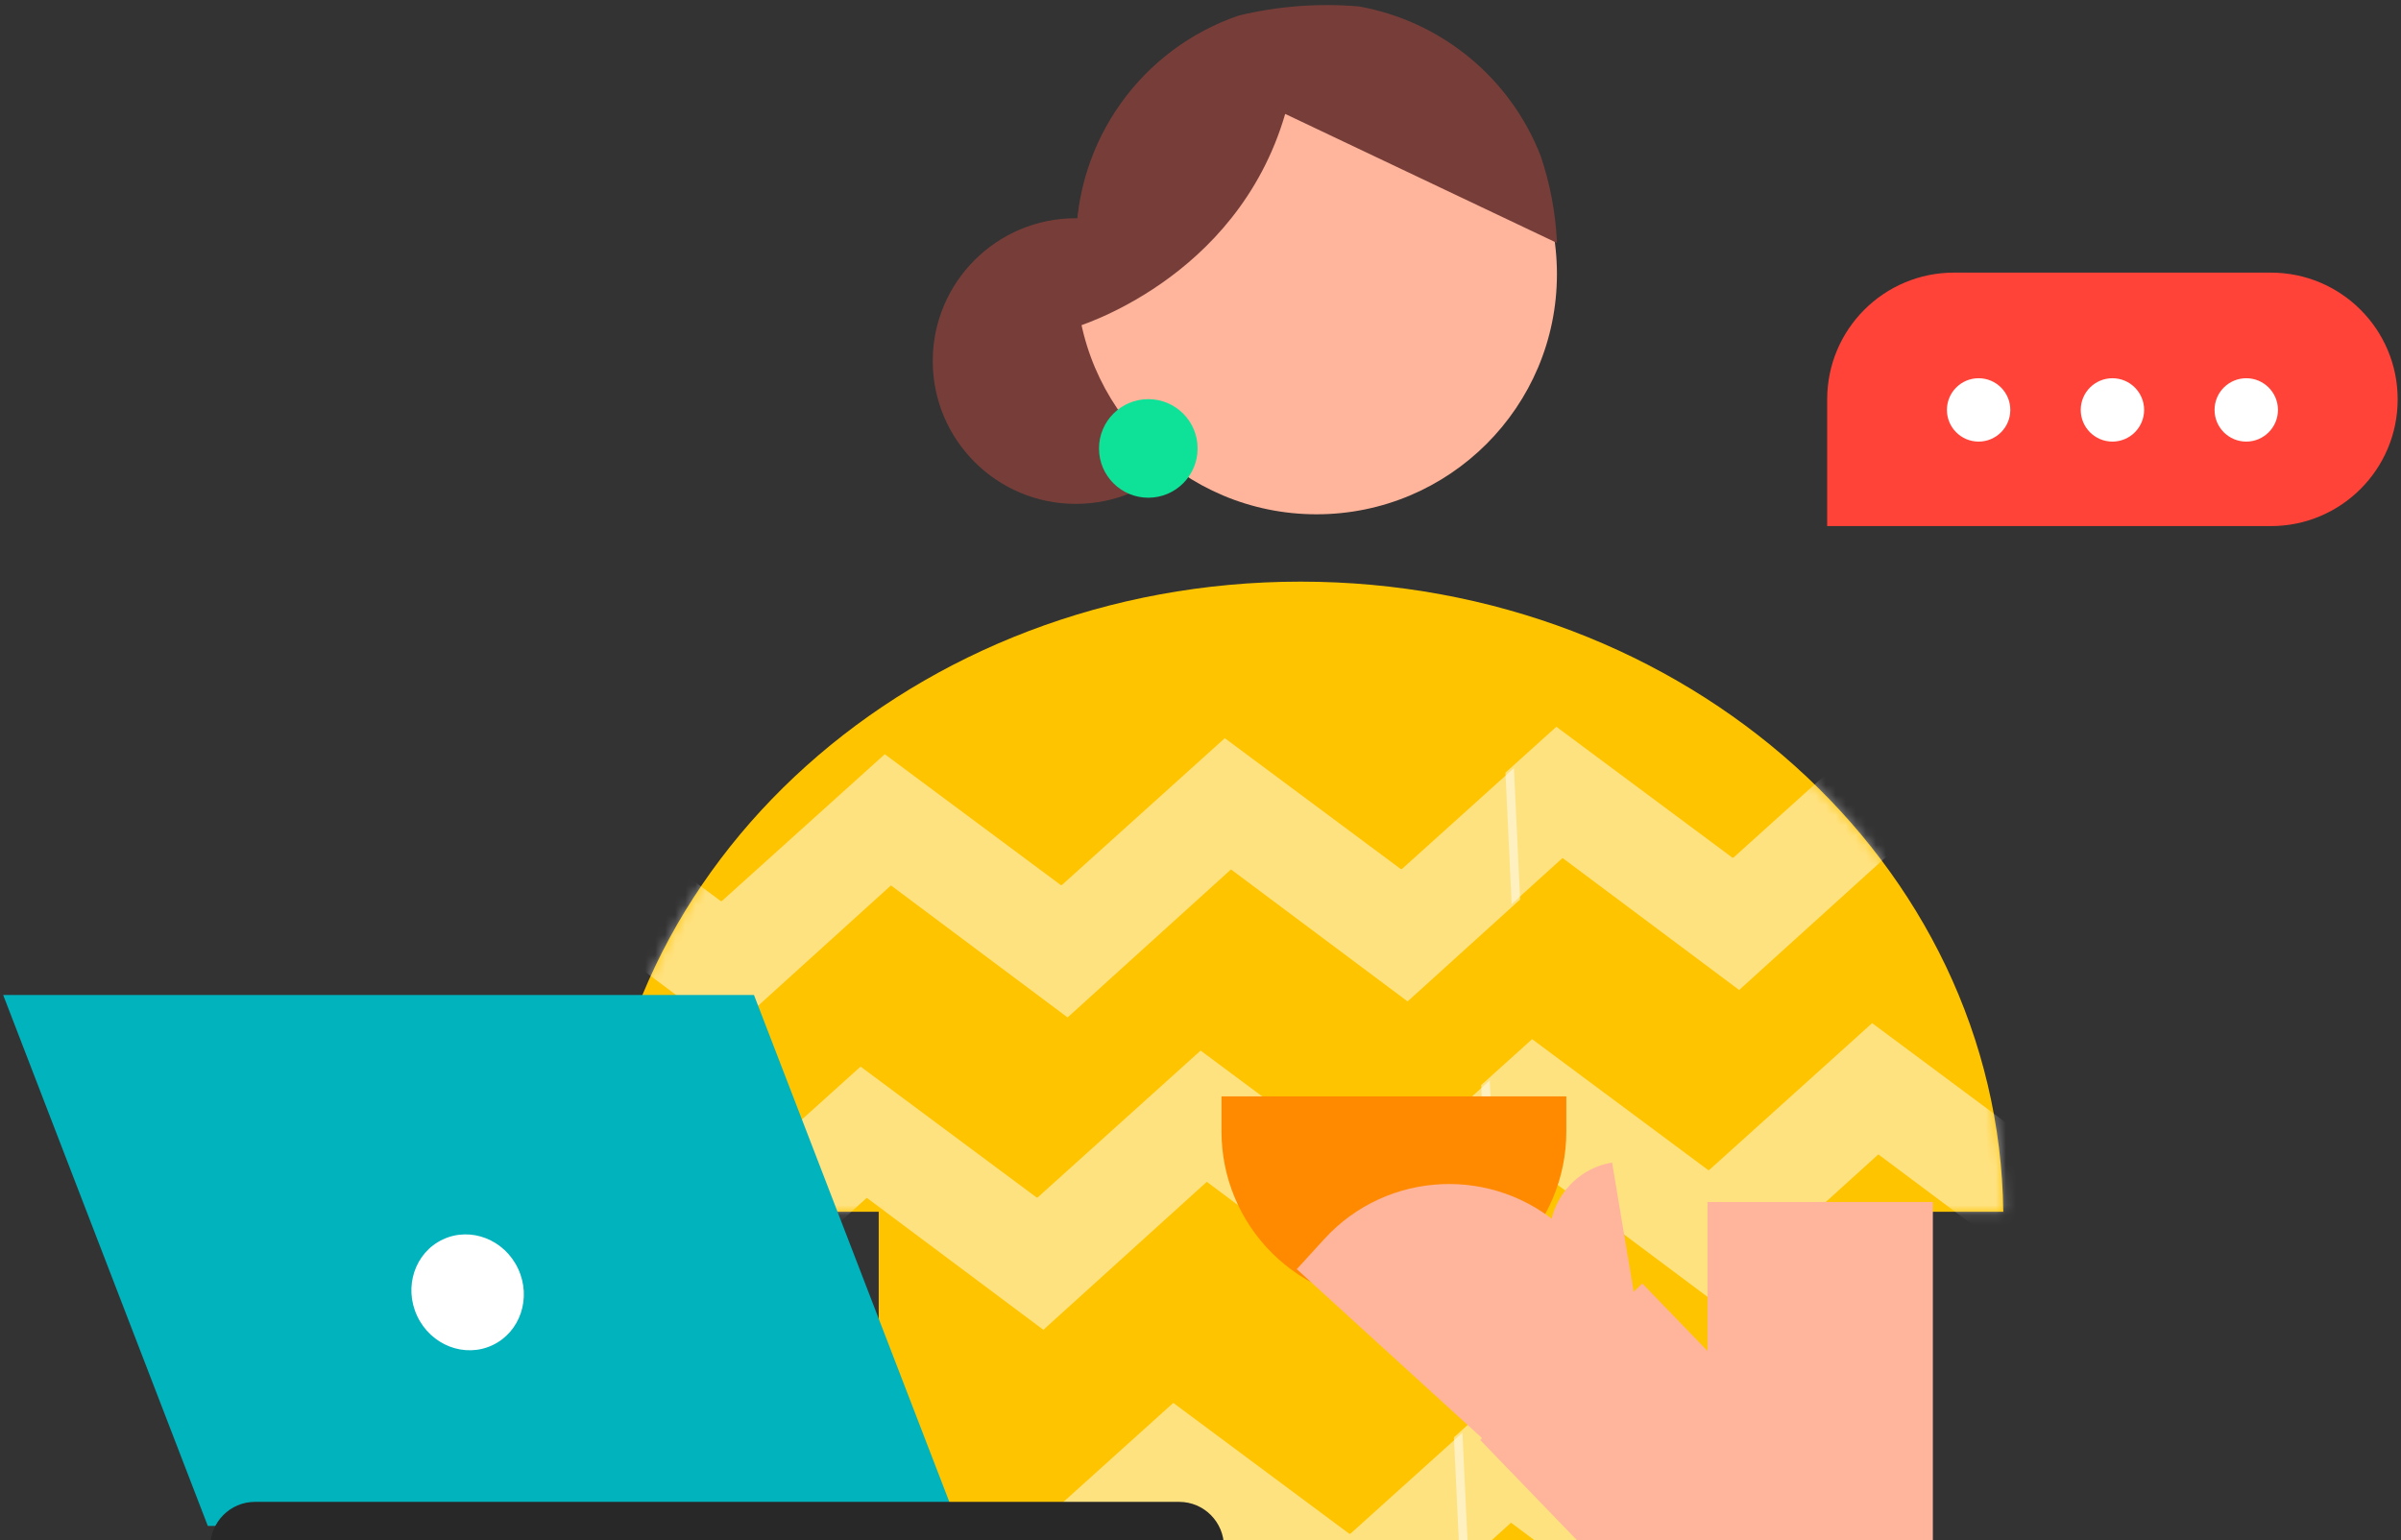
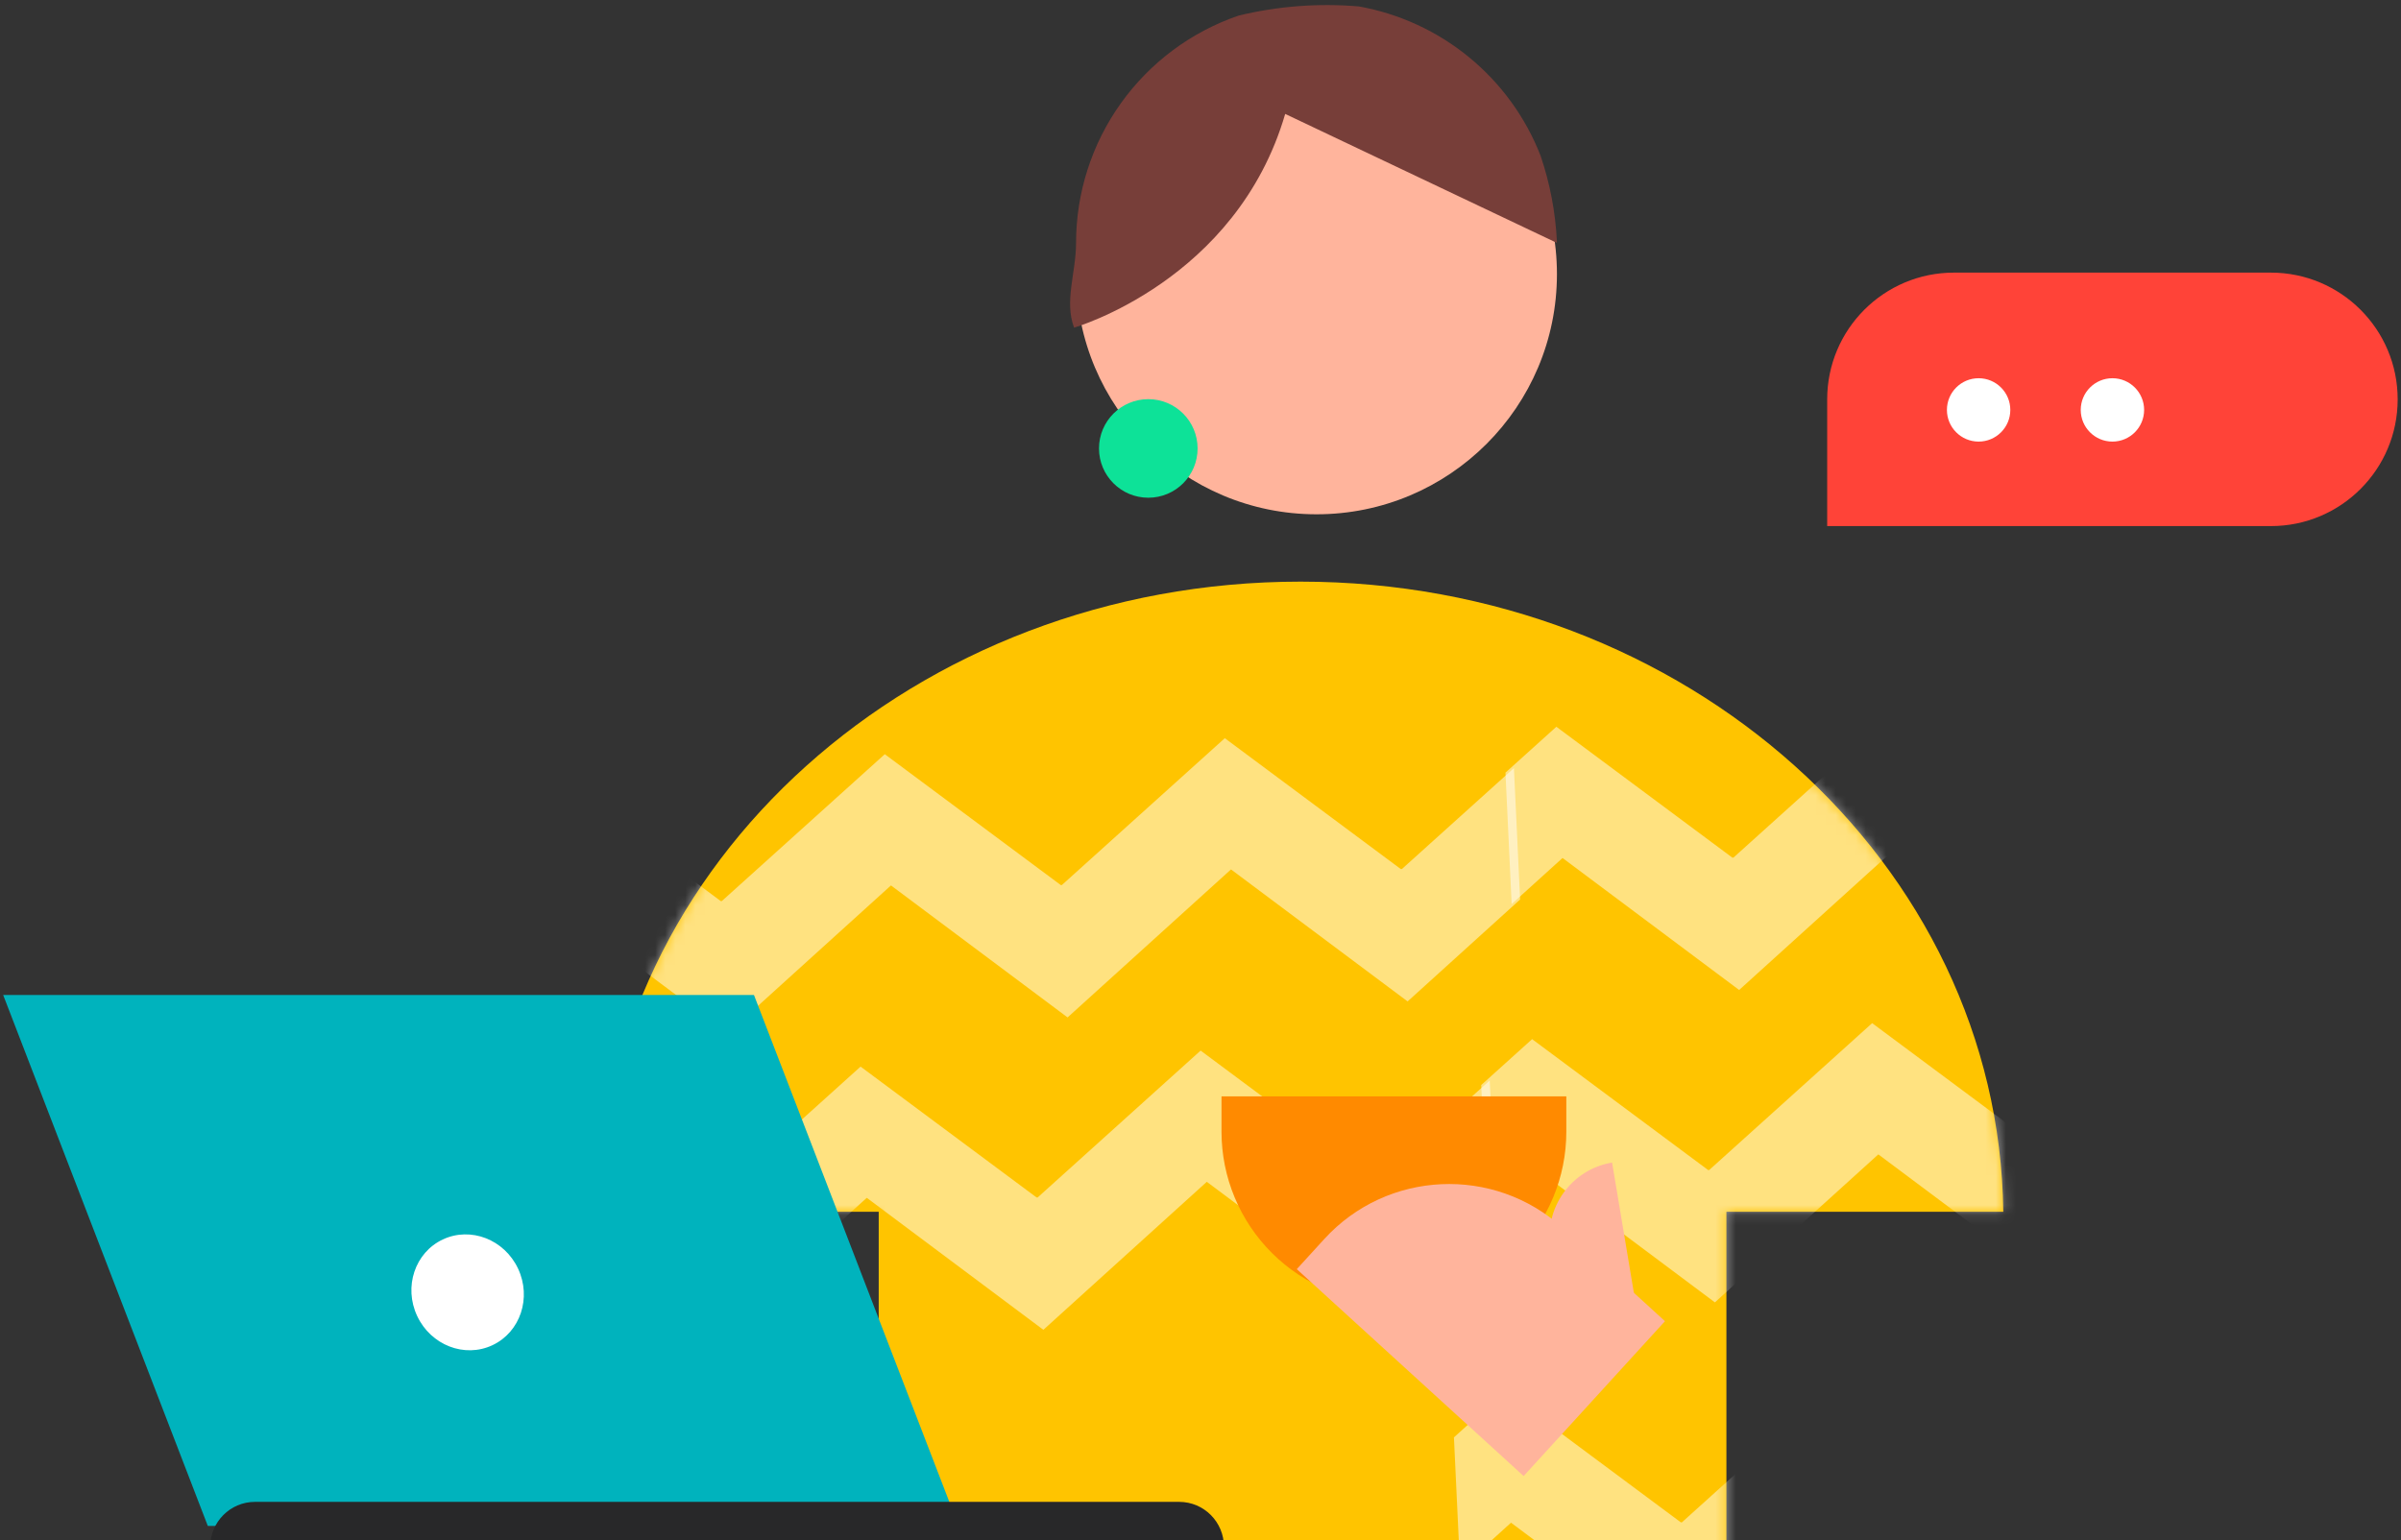
<svg xmlns="http://www.w3.org/2000/svg" width="240" height="154" viewBox="0 0 240 154" fill="none">
  <rect x="0" y="0" width="240" height="154" fill="#333333" stroke="none" />
  <path fill-rule="evenodd" clip-rule="evenodd" d="M172.569 121.164H200.246C199.818 86.3 168.533 58.157 130.001 58.157C91.47 58.157 60.184 86.3 59.757 121.164H87.835V164.617H172.569V121.164Z" fill="#FFC400" />
  <mask id="mask0_362_12090" style="mask-type:alpha" maskUnits="userSpaceOnUse" x="59" y="58" width="142" height="107">
    <path fill-rule="evenodd" clip-rule="evenodd" d="M172.57 121.164H200.247C199.819 86.3 168.533 58.157 130.002 58.157C91.471 58.157 60.185 86.3 59.757 121.164H87.836V164.617H172.57V121.164Z" fill="#FFC400" />
  </mask>
  <g mask="url(#mask0_362_12090)">
    <path d="M72.065 90.112L72.1 90.08L72.139 90.109L88.442 75.412L106.054 88.512L106.089 88.48L106.126 88.509L122.43 73.811L140.042 86.912L140.077 86.879L140.115 86.908L151.33 76.798L151.949 89.941L140.701 100.131L123.063 86.943L123.048 86.944L123.035 86.945L106.713 101.732L89.074 88.544L89.06 88.545L89.046 88.545L72.724 103.332L55.086 90.144L55.072 90.145L55.058 90.146L49.985 94.742L49.366 81.599L54.453 77.012L72.065 90.112Z" fill="white" fill-opacity="0.5" />
    <path d="M173.183 85.769L173.218 85.736L173.257 85.765L189.559 71.068L207.171 84.168L207.206 84.136L207.244 84.165L223.547 69.467L241.159 82.568L241.194 82.535L241.232 82.564L252.447 72.454L253.066 85.597L241.818 95.787L224.18 82.599L224.166 82.6L224.152 82.601L207.83 97.388L190.192 84.2L190.177 84.201L190.164 84.201L173.842 98.988L156.204 85.8L156.189 85.801L156.176 85.802L151.102 90.398L150.484 77.255L155.571 72.668L173.183 85.769Z" fill="white" fill-opacity="0.5" />
    <path d="M69.647 121.348L69.681 121.316L69.72 121.345L86.022 106.648L103.635 119.748L103.67 119.715L103.708 119.745L120.011 105.047L137.623 118.148L137.658 118.115L137.696 118.144L148.911 108.034L149.53 121.177L138.282 131.367L120.644 118.179L120.629 118.18L120.616 118.181L104.294 132.967L86.656 119.78L86.641 119.78L86.628 119.781L70.305 134.568L52.667 121.38L52.653 121.381L52.639 121.382L47.566 125.978L46.947 112.835L52.034 108.248L69.647 121.348Z" fill="white" fill-opacity="0.5" />
    <path d="M170.76 117.004L170.795 116.972L170.834 117.001L187.137 102.304L204.749 115.404L204.784 115.371L204.822 115.401L221.125 100.703L238.737 113.804L238.772 113.771L238.81 113.8L250.025 103.69L250.644 116.833L239.396 127.023L221.758 113.835L221.743 113.836L221.73 113.837L205.408 128.623L187.769 115.436L187.755 115.436L187.742 115.437L171.419 130.224L153.781 117.036L153.767 117.037L153.753 117.038L148.68 121.634L148.061 108.491L153.148 103.904L170.76 117.004Z" fill="white" fill-opacity="0.5" />
-     <path d="M66.917 156.576L66.952 156.544L66.991 156.573L83.293 141.876L100.905 154.976L100.94 154.943L100.978 154.973L117.281 140.275L134.893 153.376L134.928 153.343L134.966 153.372L146.181 143.262L146.8 156.405L135.552 166.595L117.914 153.407L117.899 153.408L117.886 153.409L101.564 168.195L83.926 155.008L83.911 155.008L83.898 155.009L67.576 169.796L49.938 156.608L49.923 156.609L49.91 156.609L44.836 161.206L44.217 148.063L49.304 143.476L66.917 156.576Z" fill="white" fill-opacity="0.5" />
    <path d="M168.032 152.233L168.067 152.2L168.106 152.229L184.408 137.532L202.02 150.632L202.055 150.6L202.093 150.629L218.396 135.932L236.009 149.032L236.043 149L236.081 149.029L247.296 138.918L247.915 152.061L236.667 162.251L219.029 149.064L219.015 149.064L219.001 149.065L202.679 163.852L185.041 150.664L185.026 150.665L185.013 150.666L168.691 165.452L151.053 152.265L151.038 152.265L151.025 152.266L145.952 156.862L145.333 143.72L150.42 139.133L168.032 152.233Z" fill="white" fill-opacity="0.5" />
  </g>
  <path d="M95.82 152.579H20.773L0.318 99.49H75.366L95.82 152.579Z" fill="#00B3BD" />
  <path d="M117.875 150.171H25.484C23.013 150.171 21.01 152.189 21.01 154.679V154.688C21.01 157.177 23.013 159.196 25.484 159.196H117.875C120.345 159.196 122.348 157.177 122.348 154.688V154.679C122.348 152.189 120.345 150.171 117.875 150.171Z" fill="#282829" />
  <path d="M49.223 134.506C52.008 133.198 53.156 129.771 51.786 126.851C50.417 123.932 47.048 122.625 44.263 123.933C41.478 125.241 40.33 128.668 41.7 131.588C43.069 134.508 46.438 135.814 49.223 134.506Z" fill="white" />
-   <path d="M107.529 50.382C115.422 50.382 121.821 43.988 121.821 36.101C121.821 28.214 115.422 21.82 107.529 21.82C99.636 21.82 93.237 28.214 93.237 36.101C93.237 43.988 99.636 50.382 107.529 50.382Z" fill="#773E39" />
  <path d="M131.598 51.424C144.87 51.424 155.629 40.672 155.629 27.41C155.629 14.148 144.87 3.397 131.598 3.397C118.325 3.397 107.566 14.148 107.566 27.41C107.566 40.672 118.325 51.424 131.598 51.424Z" fill="#FFB49C" />
  <path d="M155.625 24.119C155.48 21.21 154.932 18.335 153.996 15.576C152.501 11.74 150.044 8.352 146.862 5.737C143.68 3.122 139.88 1.368 135.824 0.642C131.794 0.3 127.734 0.61 123.803 1.56C119.065 3.186 114.954 6.249 112.043 10.322C109.131 14.395 107.565 19.274 107.561 24.279C107.561 27.268 106.365 30.122 107.364 32.76C107.364 32.76 123.593 28.094 128.466 11.391L155.606 24.279C155.631 24.224 155.625 24.168 155.625 24.119Z" fill="#773E39" />
  <path d="M114.783 49.767C117.505 49.767 119.711 47.561 119.711 44.84C119.711 42.118 117.505 39.911 114.783 39.911C112.062 39.911 109.855 42.118 109.855 44.84C109.855 47.561 112.062 49.767 114.783 49.767Z" fill="#0DE298" />
-   <path fill-rule="evenodd" clip-rule="evenodd" d="M193.206 120.187H170.678V135.082L164.161 128.332L147.954 143.98L169.058 165.838C173.379 170.313 180.51 170.438 184.985 166.118L193.089 158.294L192.321 157.499H193.206V120.187Z" fill="#FFB49C" />
  <path d="M122.199 109.627H156.567V113.158C156.567 117.709 154.751 122.074 151.519 125.293C148.287 128.511 143.904 130.32 139.333 130.32C134.763 130.32 130.38 128.511 127.148 125.293C123.916 122.074 122.1 117.709 122.1 113.158V109.627H122.199Z" fill="#FF8A00" />
  <path d="M161.142 116.244L164.105 133.965L156.721 135.2L154.992 124.862C154.311 120.784 157.064 116.925 161.142 116.244Z" fill="#FFB49C" />
  <path d="M132.366 123.897C138.655 117.004 149.342 116.514 156.235 122.804L166.429 132.105L152.3 147.59L129.625 126.901L132.366 123.897Z" fill="#FFB49C" />
  <path d="M239.667 39.931C239.667 32.932 233.994 27.259 226.995 27.259H195.315C188.316 27.259 182.643 32.932 182.643 39.931V52.603H226.995C233.994 52.603 239.667 46.93 239.667 39.931Z" fill="#FF4338" />
  <circle cx="197.779" cy="40.987" r="3.168" fill="white" />
  <circle cx="211.155" cy="40.987" r="3.168" fill="white" />
-   <circle cx="224.532" cy="40.987" r="3.168" fill="white" />
</svg>